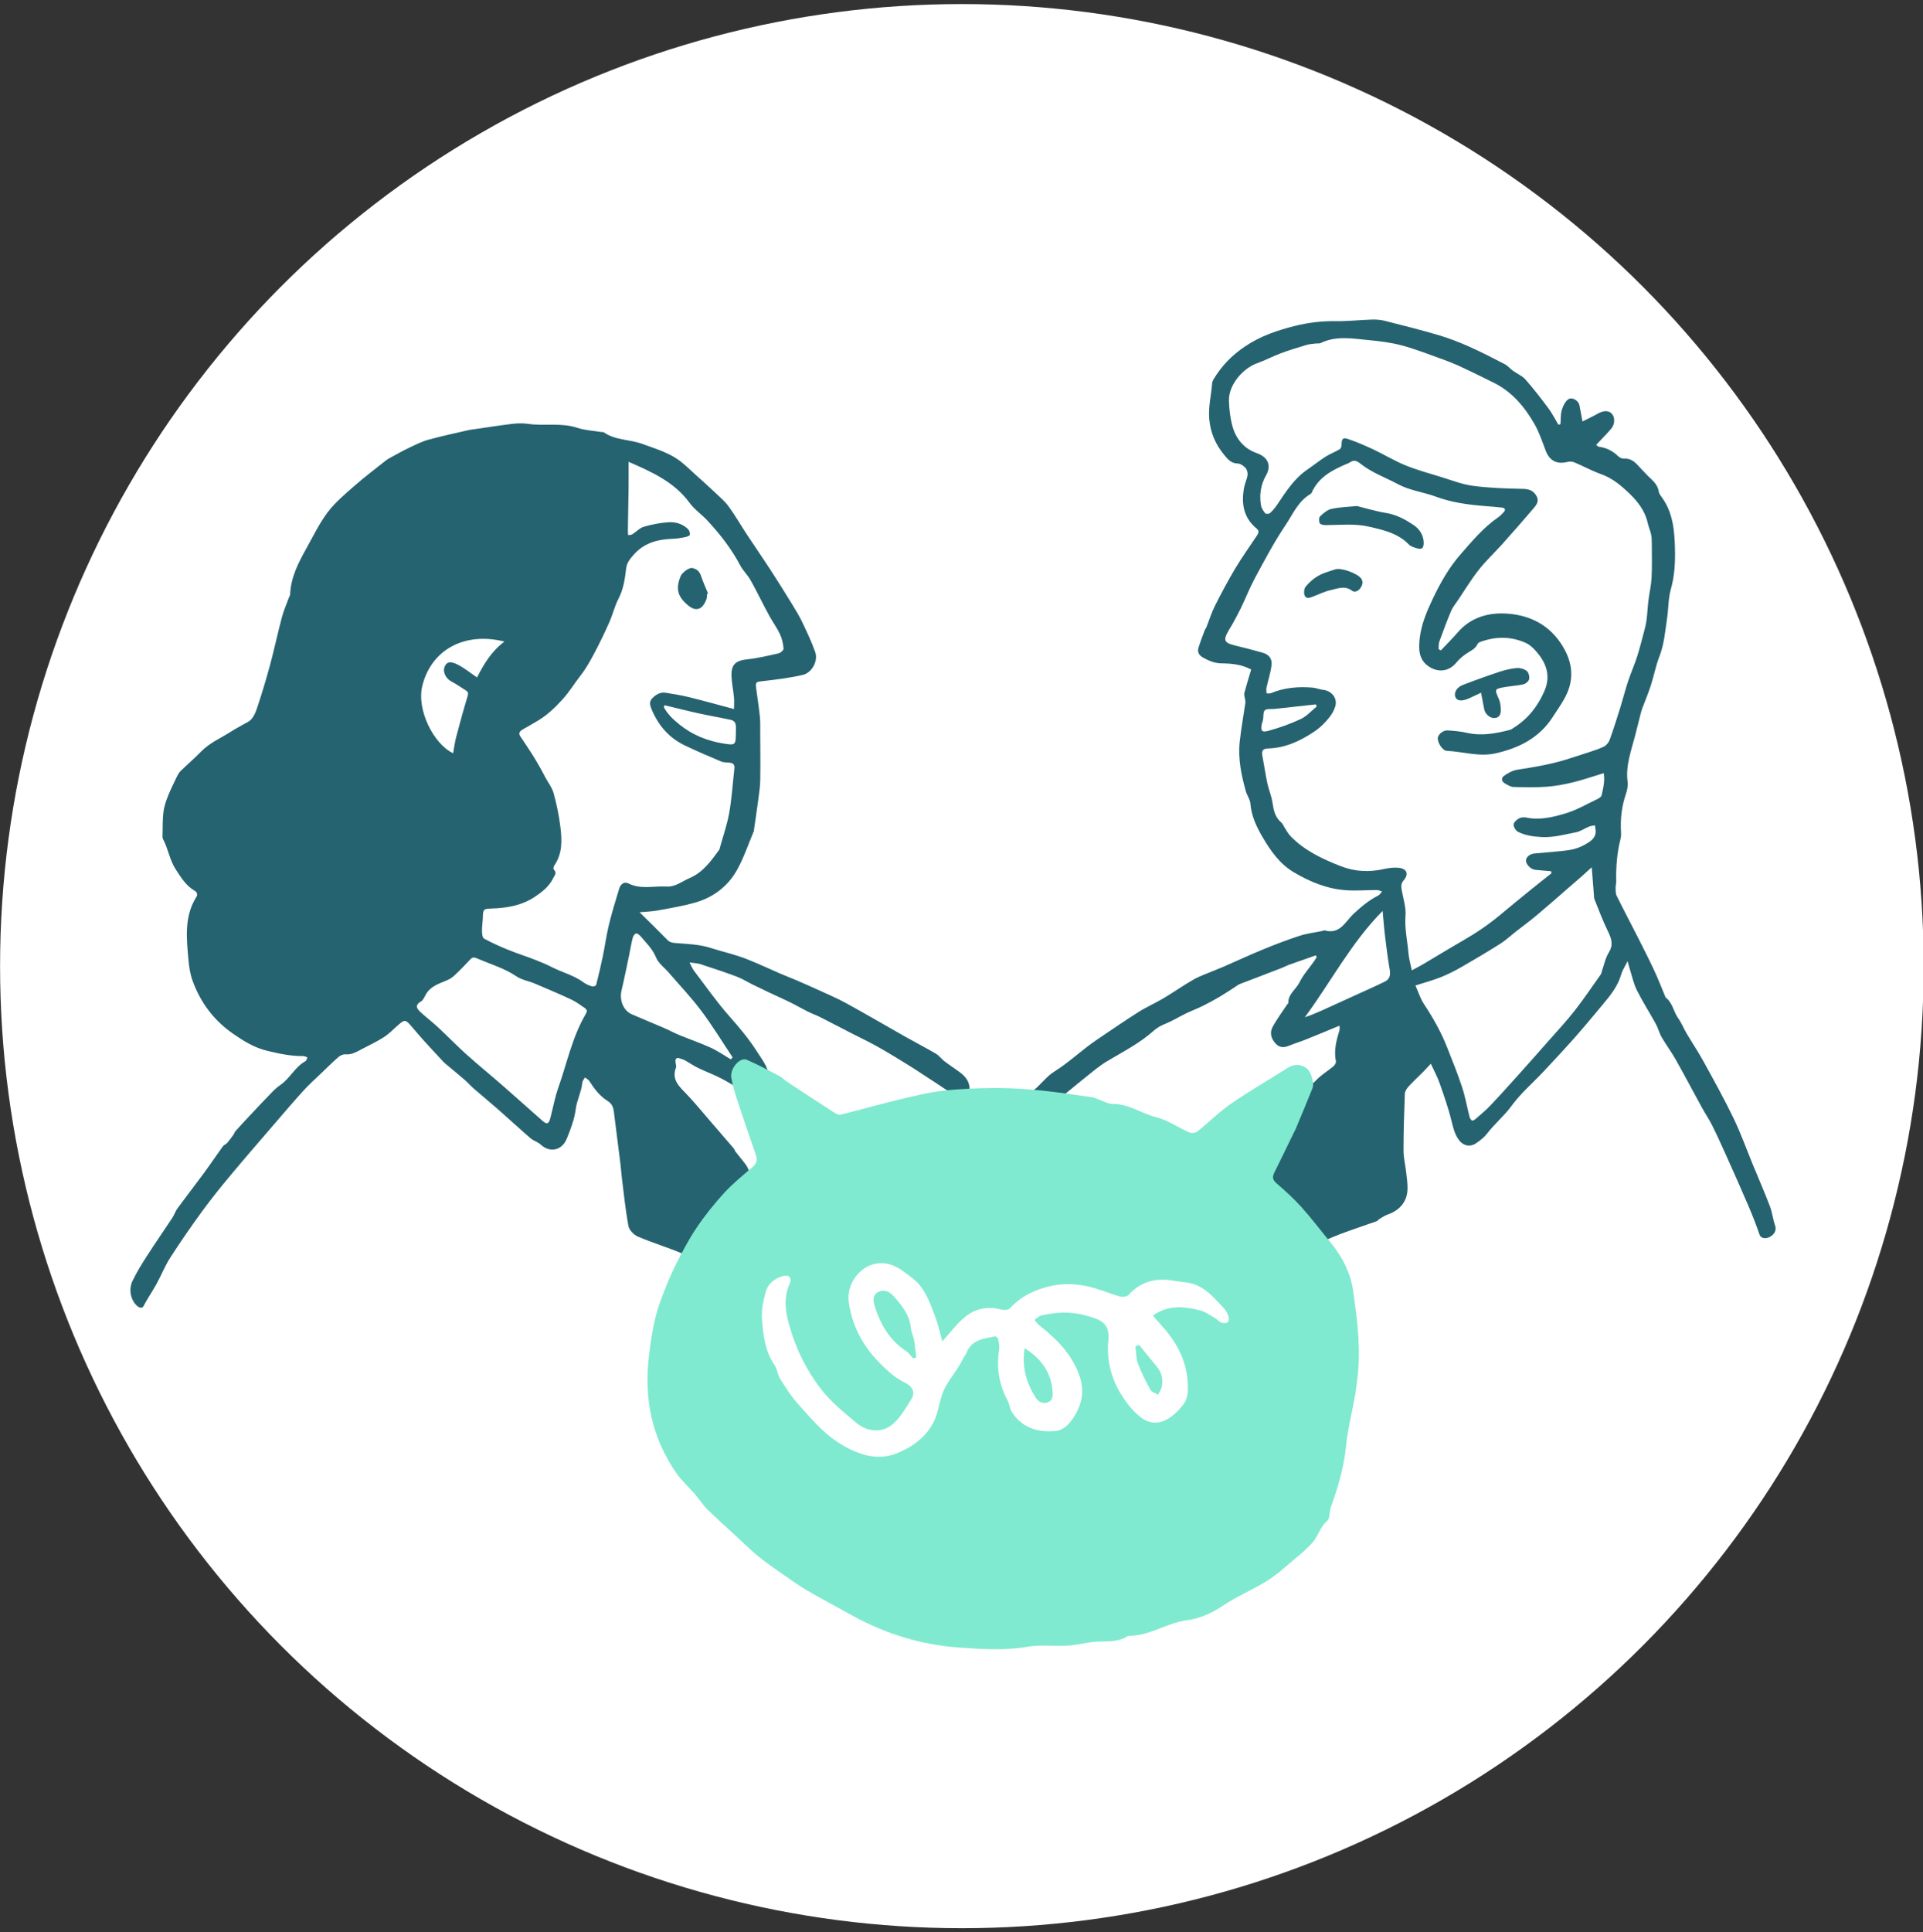
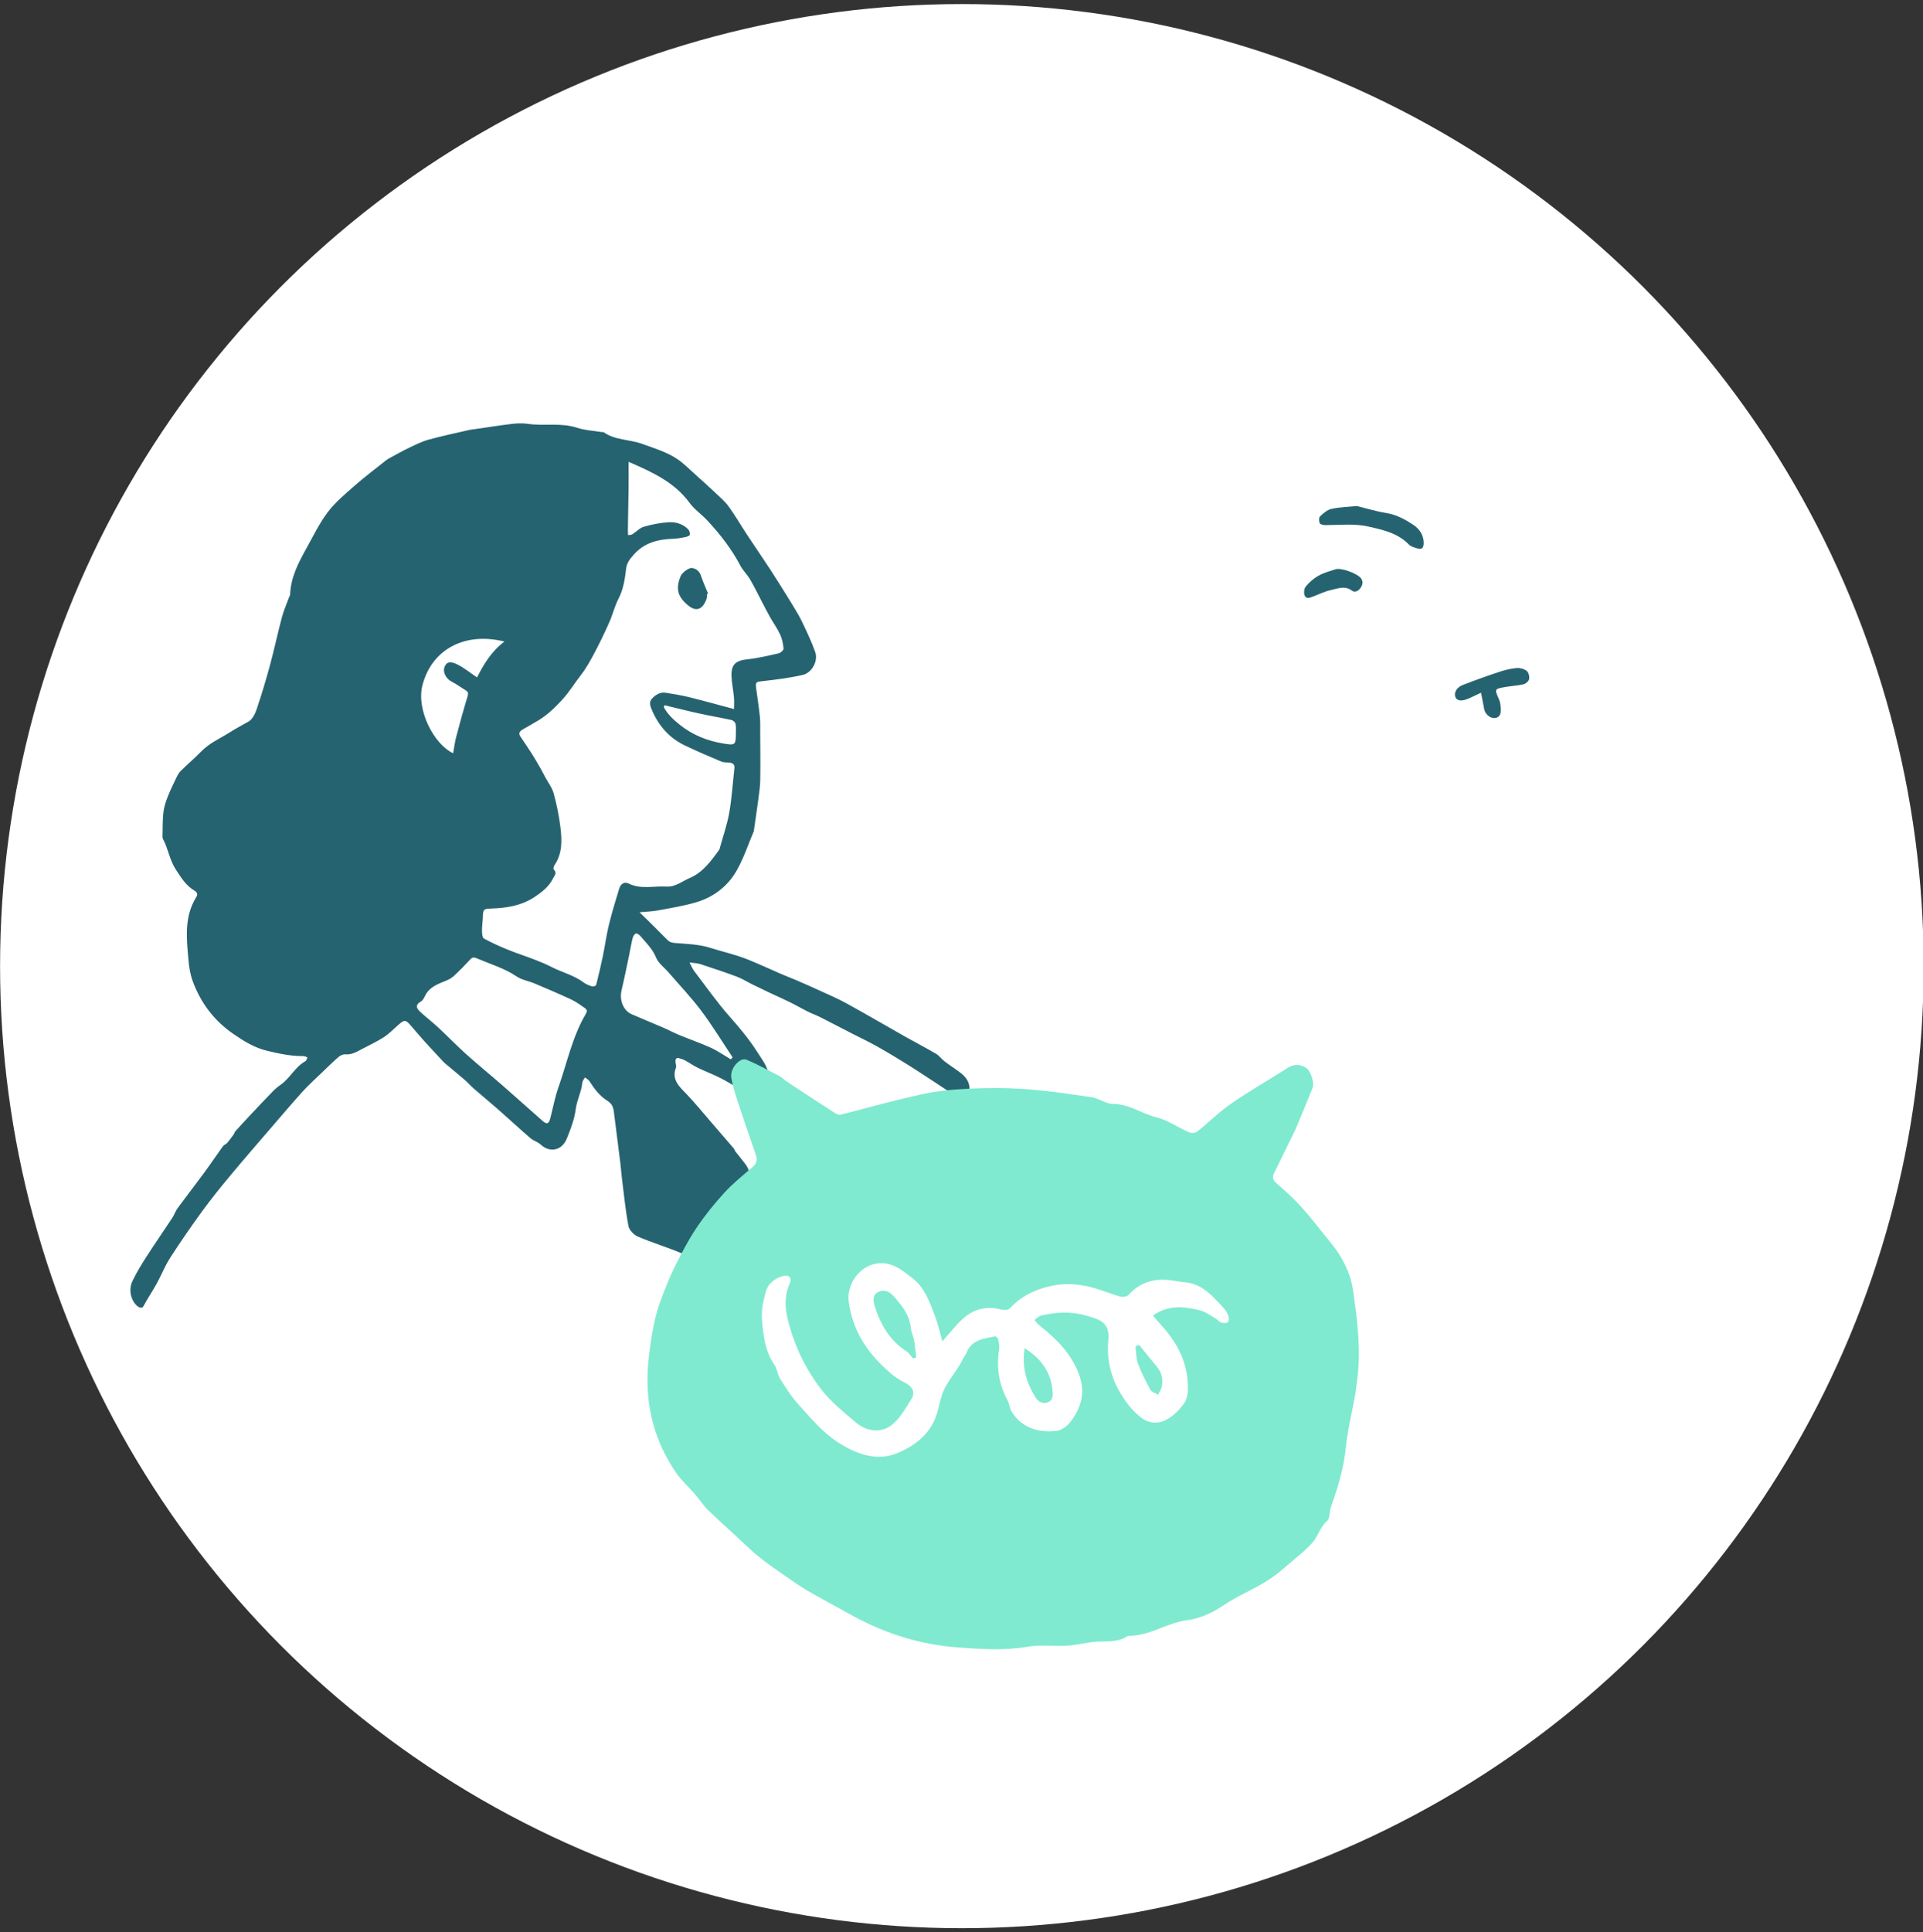
<svg xmlns="http://www.w3.org/2000/svg" version="1.1" id="Calque_1" x="0px" y="0px" width="220px" height="221px" viewBox="0 0 220 221" xml:space="preserve">
  <rect x="0" y="0" width="220" height="221" fill="#333333" stroke="none" />
  <circle fill="#FFFFFF" cx="110.043" cy="110.5" r="110.035" />
  <g>
    <g>
      <path fill="#266370" d="M73.168,104.335c1.107,1.095,2.161,2.116,3.186,3.165c0.276,0.283,0.549,0.325,0.931,0.357    c1.322,0.111,2.692,0.142,3.937,0.539c1.396,0.445,2.836,0.756,4.199,1.292c1.317,0.517,2.597,1.128,3.897,1.688    c0.6,0.259,1.213,0.488,1.814,0.747c0.836,0.359,1.669,0.724,2.495,1.104c1.07,0.493,2.161,0.95,3.191,1.516    c2.249,1.235,4.462,2.535,6.697,3.796c1.183,0.668,2.391,1.291,3.562,1.979c0.366,0.215,0.629,0.599,0.973,0.862    c0.587,0.448,1.211,0.848,1.801,1.293c0.532,0.401,0.956,0.889,1.054,1.588c0.107,0.761-0.186,1.006-0.953,0.959    c-1.168-0.072-1.996-0.803-2.906-1.381c-1.047-0.666-2.071-1.367-3.124-2.022c-1.177-0.732-2.361-1.453-3.569-2.132    c-0.969-0.545-1.979-1.016-2.969-1.525c-1.172-0.602-2.337-1.217-3.514-1.81c-0.476-0.239-0.982-0.417-1.459-0.655    c-0.683-0.341-1.344-0.728-2.029-1.067c-0.731-0.362-1.481-0.686-2.219-1.034c-0.697-0.328-1.392-0.661-2.083-1.001    c-0.605-0.298-1.181-0.668-1.809-0.902c-1.376-0.514-2.772-0.972-4.168-1.428c-0.317-0.104-0.668-0.105-1.217-0.185    c0.234,0.443,0.333,0.716,0.5,0.936c1.343,1.761,2.615,3.587,4.08,5.243c1.131,1.278,2.223,2.575,3.133,4.008    c0.545,0.858,1.207,1.668,1.372,2.747c0.206,1.346-0.8,2.28-2.126,1.952c-1.24-0.306-2.243-1.062-3.347-1.63    c-0.853-0.439-1.761-0.771-2.625-1.19c-0.525-0.254-1.008-0.592-1.52-0.875c-0.178-0.099-0.384-0.146-0.577-0.217    c-0.348-0.128-0.513,0.004-0.496,0.364c0.011,0.237,0.124,0.505,0.049,0.706c-0.502,1.344,0.341,2.103,1.153,2.943    c0.965,0.998,1.84,2.083,2.75,3.133c0.902,1.04,1.801,2.082,2.696,3.129c0.093,0.109,0.126,0.267,0.214,0.381    c0.355,0.457,0.729,0.9,1.081,1.36c0.414,0.541,0.634,1.121,0.434,1.827c-0.314,1.109-0.604,2.226-0.865,3.349    c-0.092,0.396-0.013,0.831-0.106,1.226c-0.349,1.499-0.635,3.025-1.14,4.472c-0.492,1.412-1.232,1.759-2.448,1.109    c-1.009-0.539-1.953-1.216-2.999-1.662c-1.681-0.716-3.443-1.242-5.125-1.958c-0.458-0.195-0.986-0.738-1.073-1.199    c-0.34-1.799-0.52-3.628-0.75-5.447c-0.071-0.558-0.102-1.121-0.171-1.679c-0.247-1.991-0.501-3.981-0.754-5.971    c-0.065-0.509-0.222-0.911-0.721-1.222c-0.885-0.551-1.515-1.379-2.073-2.258c-0.114-0.18-0.338-0.29-0.512-0.432    c-0.104,0.198-0.281,0.389-0.301,0.595c-0.099,1.043-0.616,2.003-0.745,2.988c-0.161,1.231-0.583,2.314-1.031,3.423    c-0.545,1.351-1.924,1.656-2.976,0.687c-0.337-0.311-0.836-0.442-1.186-0.743c-1.245-1.074-2.449-2.194-3.684-3.28    c-0.909-0.8-1.848-1.567-2.762-2.362c-0.377-0.329-0.708-0.711-1.086-1.038c-0.689-0.598-1.398-1.173-2.098-1.759    c-0.111-0.093-0.224-0.185-0.323-0.291c-0.745-0.802-1.493-1.601-2.227-2.413c-0.515-0.57-1.008-1.161-1.512-1.74    c-0.59-0.677-0.71-0.684-1.386-0.1c-0.559,0.484-1.075,1.036-1.69,1.433c-0.816,0.527-1.71,0.935-2.571,1.392    c-0.573,0.304-1.123,0.637-1.833,0.57c-0.258-0.024-0.592,0.139-0.8,0.321c-0.666,0.578-1.294,1.202-1.93,1.814    c-0.698,0.672-1.426,1.319-2.077,2.035c-1.17,1.288-2.299,2.615-3.434,3.935c-1.647,1.914-3.304,3.821-4.92,5.761    c-1.112,1.335-2.205,2.689-3.228,4.092c-1.261,1.729-2.48,3.493-3.639,5.292c-0.604,0.938-1.018,1.998-1.557,2.981    c-0.479,0.873-1.05,1.696-1.511,2.577c-0.397,0.758-2.116-1.062-1.259-2.878c0.464-0.983,1.045-1.916,1.634-2.833    c0.952-1.484,1.961-2.931,2.931-4.404c0.225-0.342,0.348-0.754,0.589-1.082c0.991-1.351,2.023-2.672,3.015-4.022    c0.744-1.013,1.444-2.058,2.181-3.076c0.115-0.159,0.35-0.228,0.482-0.379c0.261-0.301,0.495-0.627,0.729-0.95    c0.085-0.118,0.114-0.28,0.209-0.385c0.543-0.603,1.093-1.198,1.649-1.789c0.851-0.904,1.7-1.809,2.566-2.699    c0.287-0.295,0.599-0.575,0.937-0.807c1.104-0.758,1.676-2.074,2.881-2.728c0.114-0.062,0.143-0.281,0.212-0.428    c-0.156-0.052-0.312-0.149-0.467-0.147c-1.391,0.019-2.719-0.269-4.073-0.587c-1.495-0.351-2.706-1.099-3.927-1.942    c-2.235-1.54-3.777-3.597-4.685-6.125c-0.266-0.742-0.387-1.553-0.458-2.344c-0.219-2.454-0.506-4.929,0.892-7.185    c0.209-0.337,0.079-0.57-0.21-0.742c-0.976-0.582-1.525-1.487-2.134-2.422c-0.714-1.096-0.862-2.365-1.457-3.473    c-0.077-0.143-0.06-0.346-0.055-0.52c0.022-0.853,0-1.713,0.101-2.557c0.072-0.601,0.27-1.2,0.492-1.768    c0.301-0.769,0.671-1.511,1.028-2.257c0.113-0.237,0.243-0.485,0.428-0.665c0.779-0.76,1.611-1.468,2.369-2.248    c0.95-0.978,2.183-1.496,3.3-2.207c0.697-0.444,1.418-0.815,2.124-1.222c0.438-0.253,0.748-0.882,0.925-1.406    c0.56-1.663,1.068-3.347,1.527-5.042c0.49-1.812,0.876-3.652,1.358-5.467c0.211-0.792,0.549-1.549,0.832-2.322    c0.031-0.083,0.106-0.16,0.109-0.242c0.063-1.958,0.923-3.641,1.848-5.294c0.79-1.413,1.496-2.897,2.466-4.178    c0.859-1.135,1.994-2.077,3.074-3.026c1.148-1.009,2.374-1.929,3.57-2.882c0.159-0.126,0.339-0.229,0.519-0.325    c0.722-0.388,1.435-0.793,2.175-1.144c0.712-0.339,1.429-0.701,2.183-0.908c1.537-0.422,3.1-0.749,4.654-1.11    c0.2-0.046,0.408-0.06,0.612-0.089c1.426-0.205,2.848-0.435,4.278-0.605c0.6-0.071,1.226-0.093,1.821-0.006    c1.871,0.273,3.787-0.166,5.645,0.452c0.883,0.293,1.85,0.332,2.779,0.485c0.087,0.014,0.199-0.015,0.262,0.029    c1.318,0.927,2.952,0.798,4.392,1.323c1.354,0.494,2.751,0.909,3.96,1.7c0.8,0.524,1.478,1.237,2.2,1.878    c0.723,0.643,1.442,1.291,2.145,1.957c0.547,0.519,1.142,1.012,1.581,1.615c0.756,1.038,1.398,2.159,2.107,3.234    c0.893,1.355,1.818,2.687,2.702,4.047c0.847,1.304,1.669,2.624,2.483,3.949c0.412,0.671,0.822,1.35,1.16,2.06    c0.528,1.111,1.061,2.228,1.465,3.386c0.351,1.004-0.375,2.363-1.45,2.607c-1.517,0.344-3.074,0.537-4.623,0.712    c-0.669,0.075-0.782,0.087-0.693,0.775c0.142,1.09,0.316,2.177,0.429,3.27c0.063,0.612,0.037,1.233,0.04,1.85    c0.008,1.799,0.032,3.599,0.004,5.397c-0.011,0.737-0.123,1.473-0.219,2.206c-0.152,1.162-0.329,2.321-0.496,3.481    c-0.008,0.059,0,0.124-0.022,0.176c-0.633,1.493-1.145,3.054-1.936,4.459c-1.012,1.797-2.611,3.053-4.596,3.651    c-1.441,0.434-2.943,0.673-4.427,0.951C74.591,104.254,73.883,104.268,73.168,104.335z M71.916,52.821    c0,1.07,0.008,2.041-0.002,3.012c-0.013,1.23-0.042,2.459-0.064,3.689c-0.007,0.394-0.015,0.787-0.016,1.181    c0,0.168,0.018,0.336,0.027,0.504c0.163-0.031,0.353-0.018,0.483-0.1c0.448-0.28,0.838-0.724,1.32-0.864    c0.929-0.268,1.901-0.462,2.864-0.513c0.795-0.042,1.601,0.197,2.2,0.801c0.142,0.143,0.223,0.424,0.197,0.624    c-0.015,0.11-0.303,0.227-0.483,0.263c-0.463,0.092-0.933,0.183-1.403,0.2c-1.738,0.063-3.312,0.427-4.543,1.829    c-0.432,0.491-0.787,0.919-0.864,1.58c-0.138,1.182-0.302,2.347-0.869,3.442c-0.444,0.857-0.666,1.825-1.059,2.712    c-0.52,1.174-1.079,2.334-1.681,3.469c-0.466,0.879-0.95,1.766-1.558,2.547c-0.716,0.918-1.311,1.915-2.111,2.795    c-0.831,0.913-1.68,1.731-2.715,2.371c-0.603,0.373-1.228,0.71-1.84,1.069c-0.311,0.182-0.526,0.407-0.272,0.788    c0.458,0.69,0.927,1.374,1.372,2.073c0.329,0.518,0.632,1.053,0.937,1.586c0.19,0.333,0.363,0.676,0.544,1.014    c0.329,0.615,0.782,1.197,0.962,1.853c0.344,1.255,0.609,2.542,0.768,3.833c0.185,1.506,0.249,3.033-0.686,4.387    c-0.086,0.125-0.142,0.414-0.073,0.481c0.413,0.395,0.082,0.685-0.081,1.017c-0.464,0.944-1.264,1.562-2.103,2.12    c-1.511,1.003-3.233,1.28-5.003,1.329c-0.812,0.022-0.906,0.107-0.921,0.909c-0.01,0.555-0.108,1.109-0.102,1.663    c0.003,0.297,0.049,0.761,0.233,0.862c0.885,0.483,1.812,0.899,2.748,1.28c0.991,0.404,2.015,0.728,3.014,1.115    c0.659,0.255,1.316,0.524,1.943,0.846c1.224,0.629,2.592,0.953,3.717,1.795c0.276,0.206,0.623,0.336,0.956,0.437    c0.128,0.038,0.426-0.075,0.45-0.169c0.277-1.086,0.535-2.179,0.762-3.277c0.25-1.207,0.412-2.435,0.703-3.631    c0.335-1.377,0.761-2.731,1.165-4.09c0.169-0.571,0.603-0.848,1.067-0.613c1.415,0.716,2.909,0.267,4.364,0.356    c1.005,0.061,1.772-0.605,2.634-0.971c1.526-0.647,2.44-1.947,3.375-3.219c0.034-0.046,0.045-0.11,0.06-0.167    c0.374-1.354,0.849-2.69,1.093-4.068c0.298-1.682,0.402-3.399,0.593-5.101c0.041-0.36-0.113-0.576-0.465-0.631    c-0.348-0.055-0.732-0.011-1.045-0.142c-1.383-0.577-2.758-1.176-4.113-1.816c-1.791-0.846-3.026-2.234-3.803-4.047    c-0.194-0.453-0.38-0.934-0.004-1.333c0.41-0.435,0.928-0.773,1.579-0.667c0.876,0.142,1.756,0.278,2.616,0.49    c1.713,0.424,3.413,0.898,5.191,1.371c0-0.532,0.032-0.944-0.007-1.349c-0.078-0.823-0.259-1.641-0.281-2.465    c-0.036-1.31,0.505-1.736,1.822-1.875c1.202-0.127,2.39-0.414,3.571-0.683c0.228-0.052,0.579-0.368,0.564-0.535    c-0.05-0.551-0.166-1.124-0.396-1.624c-0.316-0.687-0.77-1.31-1.145-1.972c-0.307-0.541-0.587-1.097-0.876-1.648    c-0.469-0.893-0.906-1.804-1.413-2.674c-0.325-0.557-0.821-1.019-1.12-1.587c-1.006-1.911-2.318-3.591-3.779-5.162    c-0.641-0.69-1.459-1.237-2.007-1.987C77.123,55.092,74.51,53.955,71.916,52.821z M67.156,115.632    c-0.058-0.089-0.106-0.241-0.209-0.311c-0.514-0.347-1.016-0.732-1.573-0.993c-1.387-0.648-2.797-1.247-4.208-1.842    c-0.678-0.286-1.458-0.4-2.051-0.8c-1.397-0.942-2.988-1.406-4.506-2.054c-0.294-0.126-0.519-0.212-0.788,0.08    c-0.601,0.651-1.222,1.284-1.869,1.889c-0.252,0.236-0.577,0.419-0.899,0.553c-0.926,0.386-1.891,0.693-2.393,1.686    c-0.132,0.261-0.281,0.577-0.513,0.711c-0.75,0.434-0.434,0.847-0.014,1.232c0.649,0.595,1.353,1.129,1.998,1.729    c1.08,1.004,2.103,2.07,3.199,3.054c1.355,1.217,2.77,2.367,4.143,3.565c1.534,1.339,3.045,2.705,4.575,4.049    c0.514,0.452,0.732,0.38,0.906-0.279c0.308-1.171,0.52-2.376,0.923-3.514c0.993-2.806,1.586-5.763,3.11-8.372    C67.047,115.914,67.084,115.799,67.156,115.632z M83.602,121.158c0.071-0.074,0.142-0.148,0.214-0.223    c-1.19-1.782-2.307-3.619-3.59-5.33c-1.146-1.529-2.474-2.921-3.724-4.371c-0.494-0.574-1.183-1.065-1.451-1.728    c-0.398-0.986-1.122-1.657-1.761-2.421c-0.133-0.159-0.402-0.361-0.538-0.319c-0.167,0.052-0.324,0.324-0.375,0.529    c-0.159,0.633-0.26,1.28-0.395,1.919c-0.285,1.353-0.553,2.711-0.874,4.056c-0.265,1.109,0.201,2.313,1.156,2.73    c1.179,0.516,2.374,0.996,3.555,1.507c0.641,0.277,1.259,0.61,1.904,0.876c1.198,0.495,2.429,0.915,3.607,1.454    C82.123,120.2,82.848,120.712,83.602,121.158z M57.709,73.377c-4.579-1.146-8.349,0.939-9.384,5.017    c-0.709,2.794,1.311,6.734,3.517,7.755c0.114-0.625,0.189-1.259,0.35-1.87c0.408-1.554,0.835-3.104,1.302-4.641    c0.099-0.324,0.071-0.501-0.189-0.665c-0.548-0.346-1.08-0.725-1.653-1.024c-0.644-0.336-1.027-1.08-0.788-1.684    c0.212-0.534,0.602-0.69,1.431-0.284c0.796,0.39,1.497,0.973,2.28,1.498C55.326,76.018,56.183,74.528,57.709,73.377z     M76.023,80.659c-0.027,0.075-0.053,0.15-0.08,0.225c0.442,0.813,1.097,1.427,1.818,2.003c1.471,1.176,3.155,1.851,4.988,2.149    c1.417,0.231,1.429,0.187,1.439-1.328c0.002-0.318,0.031-0.65-0.05-0.949c-0.046-0.168-0.272-0.369-0.449-0.408    c-1.234-0.27-2.48-0.481-3.714-0.752C78.652,81.309,77.34,80.974,76.023,80.659z" />
-       <path fill="#266370" d="M153.25,117.307c-1.37,0.565-2.621,1.09-3.881,1.595c-0.626,0.251-1.277,0.441-1.898,0.7    c-0.582,0.243-1.086,0.239-1.54-0.251c-0.516-0.558-0.69-1.238-0.349-1.877c0.488-0.915,1.123-1.752,1.696-2.622    c0.032-0.049,0.115-0.09,0.113-0.132c-0.04-1.036,0.883-1.561,1.279-2.37c0.421-0.858,1.09-1.594,1.648-2.385    c0.114-0.161,0.213-0.332,0.319-0.498c-0.034-0.068-0.068-0.135-0.102-0.202c-1.041,0.366-2.084,0.727-3.123,1.101    c-0.251,0.09-0.483,0.231-0.732,0.327c-1.608,0.618-3.221,1.225-4.827,1.85c-0.215,0.084-0.401,0.244-0.6,0.37    c-0.573,0.364-1.136,0.747-1.722,1.09c-0.631,0.37-1.273,0.725-1.93,1.049c-0.632,0.312-1.297,0.557-1.932,0.864    c-0.767,0.372-1.496,0.831-2.283,1.15c-0.513,0.208-0.961,0.431-1.383,0.809c-1.596,1.43-3.5,2.4-5.328,3.488    c-0.935,0.556-1.771,1.286-2.628,1.966c-1.162,0.922-2.283,1.897-3.462,2.796c-0.338,0.258-0.81,0.348-1.23,0.485    c-0.528,0.172-1.039,0.128-1.283-0.441c-0.223-0.521-0.354-1.037,0.235-1.515c0.796-0.648,1.422-1.538,2.278-2.074    c1.755-1.099,3.234-2.544,4.942-3.692c1.569-1.055,3.125-2.131,4.723-3.141c0.918-0.58,1.926-1.017,2.861-1.573    c1.165-0.692,2.274-1.479,3.45-2.148c0.712-0.405,1.505-0.666,2.263-0.988c0.377-0.16,0.761-0.302,1.136-0.465    c1.525-0.667,3.036-1.368,4.576-2c1.367-0.561,2.751-1.091,4.156-1.547c0.838-0.271,1.731-0.372,2.599-0.551    c0.087-0.018,0.183-0.083,0.258-0.062c1.764,0.494,2.352-1.01,3.319-1.909c0.853-0.793,1.746-1.552,2.809-2.077    c0.178-0.088,0.291-0.309,0.434-0.469c-0.198-0.056-0.395-0.161-0.593-0.161c-1.146,0.001-2.297,0.098-3.438,0.027    c-2.189-0.135-4.156-0.932-6.044-2.047c-1.641-0.969-2.667-2.458-3.574-3.995c-0.689-1.166-1.302-2.444-1.414-3.88    c-0.037-0.478-0.388-0.923-0.522-1.404c-0.518-1.856-0.911-3.741-0.698-5.68c0.163-1.489,0.436-2.965,0.648-4.449    c0.023-0.161-0.04-0.335-0.061-0.503c-0.025-0.203-0.111-0.423-0.062-0.606c0.24-0.894,0.517-1.779,0.786-2.684    c-1.078-0.588-2.235-0.689-3.387-0.705c-0.818-0.011-1.501-0.304-2.176-0.698c-0.413-0.241-0.605-0.61-0.475-1.053    c0.207-0.701,0.481-1.381,0.735-2.068c0.04-0.107,0.134-0.193,0.176-0.3c0.323-0.815,0.578-1.664,0.97-2.443    c0.731-1.452,1.497-2.89,2.329-4.285c0.754-1.264,1.619-2.462,2.431-3.692c0.183-0.277,0.389-0.579,0.038-0.865    c-1.548-1.259-1.791-2.916-1.444-4.743c0.09-0.472,0.323-0.919,0.384-1.392c0.035-0.272-0.064-0.646-0.247-0.838    c-0.231-0.244-0.608-0.489-0.922-0.49c-0.738-0.001-1.174-0.585-1.49-0.966c-0.977-1.179-1.593-2.522-1.722-4.167    c-0.109-1.394,0.234-2.678,0.329-4.014c0.012-0.168,0.088-0.344,0.176-0.492c0.913-1.527,2.092-2.735,3.605-3.753    c1.773-1.193,3.708-1.839,5.705-2.338c1.49-0.373,3.031-0.569,4.597-0.542c1.405,0.023,2.812-0.141,4.219-0.183    c0.493-0.015,1.005,0.03,1.483,0.151c2.068,0.523,4.138,1.043,6.183,1.647c1.177,0.348,2.33,0.803,3.453,1.302    c1.372,0.61,2.711,1.299,4.045,1.992c0.354,0.184,0.624,0.522,0.953,0.76c0.474,0.343,1.058,0.579,1.433,1.004    c0.933,1.06,1.799,2.182,2.643,3.317c0.428,0.576,0.75,1.23,1.12,1.849c0.08-0.019,0.16-0.038,0.241-0.057    c0.04-0.533,0.002-1.088,0.144-1.593c0.126-0.449,0.363-0.954,0.713-1.23c0.429-0.338,1.181,0.083,1.306,0.642    c0.129,0.578,0.221,1.165,0.352,1.871c0.616-0.312,1.194-0.578,1.745-0.892c0.666-0.379,1.262-0.392,1.622,0.015    c0.37,0.419,0.357,1.202-0.09,1.718c-0.539,0.624-1.123,1.209-1.712,1.835c0.102,0.069,0.214,0.205,0.34,0.221    c0.86,0.106,1.567,0.488,2.188,1.083c0.16,0.153,0.436,0.283,0.647,0.267c0.779-0.057,1.263,0.379,1.724,0.902    c0.275,0.312,0.578,0.597,0.859,0.904c0.545,0.593,1.277,1.044,1.402,1.957c0.033,0.245,0.224,0.48,0.378,0.694    c1.241,1.726,1.424,3.735,1.478,5.752c0.043,1.592-0.029,3.175-0.473,4.746c-0.302,1.069-0.265,2.23-0.431,3.341    c-0.218,1.457-0.325,2.929-0.874,4.334c-0.419,1.071-0.628,2.223-0.983,3.321c-0.29,0.895-0.662,1.763-0.99,2.646    c-0.082,0.221-0.139,0.452-0.197,0.681c-0.211,0.827-0.412,1.657-0.628,2.483c-0.446,1.704-1.078,3.37-0.843,5.194    c0.058,0.452-0.038,0.958-0.189,1.396c-0.495,1.44-0.655,2.909-0.559,4.419c0.017,0.263-0.009,0.539-0.074,0.795    c-0.4,1.576-0.511,3.179-0.478,4.797c0.005,0.231-0.077,0.465-0.07,0.695c0.01,0.316-0.014,0.671,0.119,0.939    c0.769,1.562,1.588,3.1,2.375,4.654c0.655,1.292,1.312,2.583,1.925,3.894c0.449,0.96,0.829,1.953,1.24,2.931    c0.023,0.055,0.03,0.131,0.071,0.161c0.802,0.599,0.893,1.627,1.439,2.386c0.387,0.538,0.632,1.176,0.972,1.751    c0.63,1.065,1.325,2.094,1.92,3.179c1.179,2.148,2.373,4.293,3.437,6.498c0.837,1.737,1.488,3.563,2.223,5.349    c0.649,1.574,1.33,3.136,1.937,4.727c0.271,0.712,0.34,1.5,0.596,2.22c0.396,1.111-1.458,1.964-1.794,0.992    c-0.367-1.06-0.768-2.111-1.209-3.142c-0.819-1.918-1.671-3.823-2.524-5.727c-0.54-1.205-1.084-2.411-1.671-3.593    c-0.353-0.711-0.807-1.371-1.19-2.068c-0.997-1.815-1.959-3.649-2.975-5.453c-0.498-0.883-1.111-1.7-1.62-2.577    c-0.278-0.479-0.406-1.044-0.674-1.532c-0.708-1.29-1.508-2.531-2.165-3.845c-0.377-0.753-0.548-1.609-0.807-2.421    c-0.08-0.25-0.143-0.506-0.255-0.903c-0.289,0.589-0.587,1.032-0.729,1.519c-0.381,1.314-1.193,2.347-2.046,3.363    c-1.054,1.257-2.092,2.527-3.178,3.756c-1.187,1.343-2.411,2.653-3.636,3.961c-1.231,1.315-2.629,2.504-3.681,3.947    c-0.853,1.17-1.964,2.069-2.83,3.205c-0.332,0.435-0.804,0.785-1.265,1.094c-0.68,0.456-1.456,0.257-1.926-0.383    c-0.487-0.664-0.668-1.412-0.858-2.204c-0.352-1.461-0.86-2.887-1.358-4.309c-0.25-0.715-0.621-1.387-1.003-2.219    c-0.367,0.391-0.635,0.69-0.918,0.974c-0.538,0.542-1.104,1.058-1.618,1.622c-0.206,0.226-0.423,0.544-0.434,0.828    c-0.085,2.163-0.154,4.328-0.154,6.493c0,0.814,0.206,1.627,0.299,2.443c0.072,0.637,0.168,1.278,0.16,1.915    c-0.019,1.453-0.829,2.462-2.264,2.972c-0.324,0.115-0.62,0.316-0.92,0.492c-0.126,0.074-0.215,0.226-0.346,0.273    c-1.415,0.506-2.845,0.971-4.249,1.504c-1.028,0.39-2.022,0.87-3.035,1.302c-1.142,0.487-2.286,0.967-3.431,1.446    c-1.142,0.478-2.506-0.004-2.557-1.688c-0.045-1.449-0.26-2.891-0.333-4.34c-0.045-0.882,0.007-1.772,0.069-2.655    c0.074-1.049,0.124-2.098,0.159-3.146c0.041-1.214,0.385-2.501,1.356-3.46c1.765-1.741,3.49-3.522,5.266-5.251    c0.546-0.531,1.217-0.932,1.803-1.425c0.155-0.13,0.326-0.405,0.291-0.572c-0.26-1.245,0.056-2.41,0.411-3.577    C153.278,117.707,153.25,117.585,153.25,117.307z M164.584,74.246c0.083,0.048,0.167,0.096,0.25,0.145    c0.661-0.699,1.348-1.374,1.976-2.1c1.444-1.67,3.442-2.226,5.437-2.121c2.465,0.129,4.706,1.084,6.228,3.275    c1.192,1.717,1.669,3.556,0.937,5.517c-0.405,1.085-1.137,2.057-1.772,3.046c-1.539,2.397-3.886,3.563-6.565,4.16    c-1.864,0.415-3.696-0.204-5.546-0.29c-0.53-0.024-1.119-1.019-1.033-1.513c0.073-0.42,0.634-0.863,1.143-0.826    c0.708,0.052,1.425,0.103,2.114,0.263c1.711,0.398,3.361,0.102,5.007-0.331c0.165-0.043,0.31-0.17,0.46-0.265    c1.604-1.009,2.706-2.428,3.462-4.153c0.657-1.498,0.365-2.864-0.57-4.101c-0.42-0.556-0.947-1.145-1.559-1.421    c-1.573-0.709-3.242-0.76-4.9-0.216c-0.218,0.072-0.528,0.157-0.603,0.323c-0.283,0.629-0.884,0.83-1.381,1.183    c-0.383,0.272-0.751,0.591-1.048,0.953c-0.877,1.069-2.108,1.154-3.147,0.465c-1.195-0.793-1.185-2.005-1.057-3.196    c0.174-1.619,0.818-3.133,1.504-4.572c0.854-1.788,1.839-3.551,3.156-5.051c1.323-1.507,2.61-3.07,4.288-4.227    c0.242-0.167,0.455-0.383,0.657-0.6c0.269-0.289,0.172-0.497-0.199-0.54c-0.694-0.079-1.391-0.13-2.087-0.186    c-1.859-0.151-3.696-0.409-5.46-1.061c-1.427-0.527-2.955-0.688-4.339-1.429c-1.445-0.773-3.016-1.318-4.311-2.359    c-0.403-0.324-0.746-0.45-1.19-0.135c-0.119,0.085-0.266,0.131-0.403,0.19c-1.64,0.705-3.196,1.511-3.967,3.272    c-0.033,0.076-0.114,0.142-0.188,0.187c-1.395,0.836-1.997,2.332-2.843,3.585c-1.269,1.879-2.33,3.904-3.414,5.902    c-0.618,1.14-1.095,2.355-1.656,3.527c-0.292,0.609-0.623,1.2-0.946,1.794c-0.156,0.286-0.338,0.558-0.5,0.841    c-0.595,1.04-0.444,1.353,0.727,1.634c1.065,0.256,2.127,0.532,3.181,0.83c0.731,0.206,1.127,0.663,1.041,1.435    c-0.096,0.863-0.389,1.703-0.573,2.558c-0.046,0.212,0.001,0.445,0.005,0.668c0.169-0.007,0.357,0.031,0.503-0.029    c1.538-0.637,3.142-0.771,4.778-0.631c0.405,0.035,0.797,0.213,1.202,0.257c0.979,0.106,1.658,0.971,1.378,1.89    c-0.133,0.436-0.37,0.866-0.653,1.225c-0.528,0.67-1.12,1.248-1.866,1.737c-1.597,1.047-3.253,1.795-5.178,1.851    c-0.539,0.016-0.758,0.228-0.653,0.778c0.203,1.069,0.356,2.148,0.581,3.213c0.15,0.713,0.457,1.396,0.569,2.113    c0.139,0.885,0.268,1.729,1.014,2.348c0.193,0.16,0.281,0.444,0.428,0.664c0.209,0.313,0.391,0.655,0.649,0.922    c1.602,1.653,3.629,2.594,5.733,3.421c1.633,0.641,3.272,0.706,4.966,0.323c0.543-0.123,1.126-0.193,1.675-0.135    c0.948,0.101,1.171,0.733,0.547,1.45c-0.347,0.399-0.263,0.8-0.18,1.248c0.171,0.929,0.479,1.881,0.405,2.796    c-0.117,1.44,0.211,2.813,0.328,4.214c0.056,0.67,0.253,1.328,0.392,2.022c0.478-0.26,0.898-0.472,1.301-0.71    c1.495-0.883,2.973-1.794,4.479-2.657c1.52-0.872,2.967-1.84,4.312-2.964c1.199-1.003,2.412-1.989,3.626-2.975    c0.75-0.609,1.511-1.205,2.267-1.806c-0.019-0.076-0.038-0.153-0.057-0.229c-0.604-0.051-1.209-0.095-1.812-0.156    c-0.493-0.05-1.047-0.609-1.053-1.043c-0.006-0.415,0.423-0.778,1.002-0.833c1.32-0.126,2.647-0.198,3.957-0.39    c0.629-0.092,1.276-0.319,1.823-0.642c0.534-0.315,1.161-0.666,1.187-1.437c0.008-0.248-0.052-0.498-0.081-0.747    c-0.225,0.046-0.464,0.059-0.673,0.145c-0.517,0.211-1,0.563-1.534,0.663c-1.297,0.243-2.559,0.613-3.936,0.532    c-0.946-0.055-1.819-0.184-2.639-0.586c-0.261-0.128-0.516-0.539-0.524-0.828c-0.007-0.233,0.32-0.548,0.574-0.696    c0.233-0.136,0.584-0.179,0.853-0.122c1.583,0.333,3.109-0.045,4.576-0.492c1.263-0.385,2.435-1.075,3.639-1.648    c0.171-0.082,0.388-0.241,0.426-0.401c0.198-0.853,0.396-1.715,0.238-2.534c-1.18,0.358-2.314,0.755-3.475,1.039    c-1,0.245-2.025,0.441-3.049,0.516c-1.262,0.092-2.536,0.065-3.803,0.025c-0.33-0.01-0.666-0.234-0.974-0.406    c-0.412-0.231-0.439-0.634-0.095-0.872c0.448-0.311,0.972-0.609,1.499-0.691c2.08-0.327,4.154-0.663,6.155-1.343    c0.56-0.19,1.129-0.352,1.689-0.542c0.689-0.234,1.394-0.436,2.047-0.746c0.29-0.138,0.572-0.469,0.684-0.776    c0.438-1.197,0.819-2.415,1.199-3.633c0.315-1.01,0.571-2.038,0.902-3.042c0.312-0.944,0.717-1.858,1.026-2.803    c0.293-0.897,0.521-1.815,0.764-2.727c0.128-0.482,0.261-0.968,0.327-1.46c0.102-0.762,0.131-1.534,0.224-2.298    c0.105-0.859,0.313-1.71,0.358-2.57c0.066-1.251,0.032-2.507,0.028-3.761c-0.001-0.401-0.002-0.81-0.079-1.201    c-0.09-0.457-0.297-0.89-0.397-1.346c-0.295-1.348-1.127-2.42-2.051-3.312c-0.935-0.903-1.96-1.782-3.262-2.243    c-1.058-0.374-2.051-0.925-3.089-1.361c-0.228-0.096-0.535-0.099-0.78-0.039c-1.216,0.3-2.04-0.139-2.481-1.295    c-0.399-1.045-0.753-2.126-1.308-3.087c-1.148-1.989-2.608-3.712-4.745-4.734c-0.572-0.274-1.136-0.565-1.707-0.841    c-0.766-0.37-1.53-0.746-2.307-1.094c-0.566-0.253-1.145-0.483-1.73-0.691c-1.54-0.545-3.063-1.156-4.636-1.58    c-1.24-0.334-2.538-0.494-3.822-0.614c-1.833-0.171-3.693-0.535-5.474,0.331c-0.173,0.084-0.409,0.034-0.614,0.061    c-0.351,0.047-0.713,0.065-1.049,0.166c-0.987,0.298-1.975,0.598-2.939,0.959c-0.909,0.34-1.773,0.804-2.686,1.129    c-1.624,0.579-3.262,2.466-3.22,4.262c0.023,1.002,0.144,2.03,0.416,2.992c0.406,1.435,1.342,2.532,2.778,3.03    c1.231,0.428,1.703,1.389,1.056,2.525c-0.615,1.079-0.791,2.231-0.586,3.434c0.056,0.327,0.267,0.651,0.482,0.915    c0.074,0.092,0.449,0.078,0.558-0.024c0.319-0.298,0.603-0.645,0.847-1.01c0.982-1.469,1.936-2.957,3.439-3.979    c0.702-0.477,1.365-1.014,2.08-1.469c0.511-0.325,1.096-0.534,1.614-0.85c0.136-0.083,0.203-0.372,0.203-0.567    c0-0.599,0.155-0.797,0.724-0.6c0.974,0.337,1.93,0.737,2.863,1.176c1.248,0.587,2.435,1.314,3.708,1.835    c1.305,0.534,2.677,0.909,4.03,1.322c1.237,0.378,2.466,0.866,3.735,1.033c1.889,0.248,3.808,0.301,5.716,0.344    c0.716,0.016,1.201,0.231,1.532,0.831c0.327,0.596-0.044,1.042-0.387,1.443c-1.166,1.364-2.349,2.714-3.546,4.051    c-0.879,0.982-1.857,1.884-2.67,2.916c-0.881,1.12-1.624,2.349-2.423,3.533c-0.262,0.388-0.574,0.758-0.752,1.183    c-0.485,1.156-0.924,2.331-1.349,3.51C164.568,73.648,164.606,73.958,164.584,74.246z M161.932,112.713    c0.338,0.753,0.561,1.5,0.973,2.121c1.041,1.57,1.96,3.198,2.65,4.949c0.595,1.51,1.207,3.017,1.714,4.557    c0.366,1.114,0.567,2.282,0.858,3.421c0.039,0.153,0.153,0.319,0.282,0.402c0.063,0.041,0.263-0.066,0.361-0.151    c0.574-0.501,1.171-0.981,1.695-1.532c1.099-1.154,2.164-2.34,3.229-3.525c1.175-1.307,2.34-2.624,3.501-3.944    c0.992-1.127,2.023-2.225,2.946-3.406c1.054-1.348,2.01-2.773,3.002-4.17c0.065-0.092,0.071-0.224,0.11-0.336    c0.258-0.726,0.406-1.52,0.802-2.161c0.568-0.92,0.282-1.645-0.13-2.487c-0.569-1.161-1.018-2.382-1.505-3.582    c-0.065-0.16-0.058-0.351-0.072-0.528c-0.084-1.053-0.165-2.107-0.246-3.148c-0.379,0.344-0.763,0.701-1.157,1.047    c-0.574,0.505-1.155,1.002-1.733,1.503c-1.13,0.979-2.247,1.972-3.393,2.93c-0.791,0.661-1.624,1.271-2.436,1.906    c-0.58,0.454-1.122,0.967-1.741,1.358c-1.448,0.914-2.921,1.79-4.406,2.642c-0.769,0.441-1.564,0.854-2.388,1.179    C163.894,112.137,162.896,112.404,161.932,112.713z M158.179,104.186c-3.625,3.661-5.93,8.144-8.896,12.159    c0.676-0.221,1.301-0.482,1.918-0.76c1.426-0.644,2.848-1.294,4.27-1.945c0.993-0.454,1.994-0.892,2.971-1.377    c0.552-0.274,0.655-0.752,0.548-1.361c-0.218-1.249-0.377-2.509-0.529-3.769C158.344,106.166,158.273,105.193,158.179,104.186z     M150.647,80.799c-0.04-0.078-0.079-0.157-0.119-0.235c-1.574,0.173-3.148,0.346-4.722,0.518    c-0.378,0.041-0.877-0.053-1.101,0.153c-0.215,0.198-0.14,0.706-0.205,1.075c-0.025,0.145-0.092,0.282-0.125,0.426    c-0.189,0.825-0.052,1.066,0.732,0.851c1.268-0.348,2.524-0.794,3.712-1.352C149.504,81.914,150.043,81.288,150.647,80.799z" />
      <path fill="#266370" d="M80.895,67.934c-0.025,0.206-0.01,0.428-0.081,0.617c-0.452,1.193-1.192,1.436-2.086,0.695    c-1.213-1.005-1.451-1.912-0.855-3.359c0.166-0.403,0.954-0.99,1.314-0.924c0.498,0.091,0.835,0.369,1.007,0.889    c0.229,0.692,0.537,1.358,0.81,2.035C80.967,67.902,80.931,67.918,80.895,67.934z" />
      <path fill="#266370" d="M155.237,57.875c1.044,0.256,2.182,0.612,3.347,0.797c1.2,0.191,2.22,0.766,3.173,1.404    c0.648,0.433,1.138,1.183,1.116,2.07c-0.015,0.586-0.249,0.732-0.81,0.551c-0.307-0.099-0.663-0.196-0.874-0.413    c-1.263-1.302-2.914-1.669-4.589-2.051c-1.646-0.376-3.29-0.181-4.938-0.173c-0.233,0.001-0.599-0.061-0.67-0.207    c-0.106-0.22-0.117-0.655,0.028-0.793c0.372-0.355,0.818-0.747,1.295-0.854C153.23,58.001,154.185,57.983,155.237,57.875z" />
      <path fill="#266370" d="M169.439,79.228c-0.553,0.259-0.998,0.48-1.454,0.678c-0.775,0.336-1.325,0.257-1.49-0.195    c-0.179-0.493,0.153-1.099,0.862-1.372c1.383-0.533,2.78-1.036,4.187-1.502c0.641-0.212,1.314-0.373,1.984-0.431    c0.377-0.032,0.847,0.102,1.142,0.332c0.215,0.167,0.328,0.635,0.272,0.928c-0.046,0.239-0.381,0.536-0.638,0.598    c-0.682,0.162-1.396,0.186-2.09,0.31c-1.262,0.226-1.241,0.231-0.741,1.361c0.148,0.334,0.205,0.726,0.225,1.096    c0.039,0.731-0.191,1.05-0.702,1.093c-0.509,0.042-1.081-0.434-1.194-1.001C169.685,80.521,169.572,79.919,169.439,79.228z" />
      <path fill="#266370" d="M155.886,66.574c-0.023,0.731-0.75,1.329-1.195,0.994c-0.843-0.636-1.657-0.246-2.463-0.073    c-0.656,0.141-1.274,0.455-1.909,0.693c-0.36,0.135-0.812,0.385-1.039-0.032c-0.146-0.268-0.101-0.818,0.089-1.053    c0.398-0.49,0.903-0.937,1.45-1.248c0.594-0.338,1.282-0.52,1.939-0.738c0.663-0.22,2.54,0.454,2.973,1.058    C155.83,66.309,155.857,66.495,155.886,66.574z" />
    </g>
  </g>
  <path fill="#7FEACF" d="M155.271,157.819c0.462-3.449,0.006-6.879-0.475-10.251c-0.275-1.928-1.214-3.809-2.52-5.393  c-1.115-1.352-2.168-2.759-3.336-4.063c-0.889-0.992-1.884-1.898-2.896-2.769c-0.467-0.402-0.499-0.737-0.252-1.234  c0.794-1.6,1.57-3.209,2.353-4.815c0.018-0.036,0.044-0.068,0.059-0.105c0.654-1.576,1.324-3.146,1.953-4.732  c0.236-0.595-0.175-1.939-0.711-2.302c-0.684-0.462-1.401-0.479-2.133-0.015c-2.157,1.368-4.377,2.643-6.477,4.092  c-1.369,0.945-2.557,2.148-3.863,3.187c-0.209,0.166-0.673,0.203-0.927,0.092c-1.271-0.558-2.457-1.406-3.776-1.733  c-1.691-0.419-3.148-1.543-4.982-1.52c-0.559,0.007-1.122-0.359-1.684-0.551c-0.223-0.076-0.443-0.179-0.673-0.212  c-1.897-0.266-3.79-0.57-5.695-0.759c-1.75-0.174-3.513-0.305-5.27-0.299c-2.037,0.007-4.084,0.083-6.105,0.316  c-1.69,0.195-3.36,0.614-5.02,1.014c-2.241,0.541-4.461,1.171-6.7,1.727c-0.206,0.051-0.503-0.118-0.714-0.254  c-1.809-1.168-3.611-2.348-5.409-3.533c-0.3-0.198-0.549-0.482-0.864-0.646c-1.233-0.643-2.457-1.31-3.734-1.855  c-0.779-0.333-1.938,1.028-1.754,2.058c0.148,0.826,0.38,1.642,0.641,2.441c0.695,2.119,1.412,4.231,2.151,6.335  c0.215,0.611,0.116,1.039-0.39,1.47c-1.103,0.939-2.242,1.858-3.215,2.923c-1.154,1.263-2.238,2.611-3.19,4.031  c-0.928,1.385-1.698,2.883-2.446,4.377c-0.585,1.169-1.059,2.397-1.531,3.618c-0.838,2.165-1.182,4.426-1.452,6.73  c-0.568,4.837,0.372,9.275,3.138,13.285c0.607,0.879,1.435,1.603,2.139,2.418c0.514,0.595,0.933,1.281,1.495,1.823  c1.514,1.463,3.096,2.854,4.622,4.303c1.576,1.496,3.41,2.657,5.169,3.894c1.779,1.25,3.765,2.205,5.663,3.286  c0.415,0.237,0.837,0.462,1.257,0.689c3.737,2.017,7.718,3.241,11.955,3.541c2.616,0.185,5.226,0.368,7.861-0.082  c1.513-0.258,3.102-0.041,4.652-0.133c1.023-0.061,2.031-0.349,3.054-0.431c1.304-0.105,2.653,0.109,3.828-0.692  c2.422,0.057,4.414-1.49,6.783-1.792c1.379-0.176,2.78-0.79,4.043-1.641c1.605-1.082,3.429-1.834,5.079-2.856  c1.072-0.665,2.019-1.539,2.992-2.355c0.756-0.634,1.529-1.267,2.179-2.003c0.663-0.75,0.88-1.802,1.703-2.506  c0.334-0.286,0.226-1.044,0.411-1.554c0.815-2.254,1.491-4.524,1.73-6.938c0.191-1.931,0.682-3.832,1.024-5.75  C155.121,159.077,155.186,158.446,155.271,157.819z" />
  <path fill="#FFFFFF" d="M133.159,151.912c1.613,1.85,2.648,3.935,2.737,6.445c0.029,0.822-0.013,1.622-0.507,2.267  c-1.216,1.589-3.058,2.944-4.957,1.421c-0.996-0.799-1.818-1.918-2.448-3.044c-0.973-1.739-1.384-3.75-1.186-5.691  c0.215-2.115-1.043-2.41-2.522-2.839c-1.739-0.504-3.448-0.415-5.166-0.007c-0.277,0.066-0.508,0.329-0.76,0.501  c0.174,0.199,0.323,0.429,0.526,0.593c1.455,1.174,2.829,2.38,3.803,4.05c1.129,1.935,1.598,3.804,0.506,5.887  c-0.543,1.035-1.331,2.06-2.4,2.169c-1.955,0.199-3.836-0.316-5.012-2.147c-0.251-0.391-0.28-0.918-0.501-1.336  c-0.97-1.831-1.301-3.752-0.971-5.802c0.062-0.384-0.017-0.801-0.094-1.19c-0.027-0.139-0.266-0.363-0.367-0.342  c-1.281,0.26-2.661,0.364-3.258,1.849c-0.118,0.293-0.335,0.545-0.473,0.832c-0.714,1.484-1.993,2.647-2.429,4.288  c-0.133,0.501-0.271,1.002-0.394,1.506c-0.613,2.512-2.505,4-4.641,4.878c-2.342,0.964-4.672,0.12-6.773-1.235  c-1.812-1.169-3.153-2.825-4.574-4.388c-0.796-0.876-1.431-1.908-2.066-2.916c-0.292-0.463-0.315-1.102-0.624-1.546  c-1.104-1.585-1.297-3.425-1.435-5.238c-0.079-1.041,0.151-2.143,0.439-3.162c0.246-0.872,0.964-1.468,1.863-1.741  c0.761-0.231,1.184,0.138,0.866,0.843c-0.788,1.743-0.439,3.465,0.063,5.138c0.745,2.484,1.874,4.763,3.483,6.87  c1.17,1.531,2.624,2.669,4.035,3.873c1.162,0.992,2.757,1.245,3.989,0.358c1.011-0.728,1.682-1.979,2.375-3.079  c0.407-0.646,0.164-1.308-0.557-1.717c-0.516-0.293-1.061-0.56-1.517-0.932c-2.688-2.188-4.613-4.835-5.108-8.385  c-0.279-2.003,1.151-4.074,3.132-4.419c1.76-0.307,2.983,0.771,4.183,1.691c1.384,1.062,1.947,2.746,2.553,4.326  c0.373,0.973,0.588,2.007,0.833,2.873c0.898-0.979,1.673-2.064,2.679-2.857c1.16-0.914,2.58-1.19,4.081-0.775  c0.294,0.081,0.787,0.05,0.961-0.139c1.205-1.305,2.631-2.042,4.382-2.488c1.498-0.381,2.915-0.353,4.334-0.072  c1.345,0.267,2.627,0.841,3.955,1.219c0.272,0.077,0.741-0.009,0.916-0.203c1.08-1.194,2.421-1.764,3.996-1.736  c0.831,0.015,1.656,0.217,2.488,0.297c1.979,0.19,3.139,1.599,4.361,2.91c0.242,0.259,0.443,0.585,0.564,0.917  c0.08,0.219,0.077,0.607-0.059,0.731c-0.149,0.136-0.513,0.118-0.75,0.05c-0.213-0.061-0.364-0.308-0.571-0.425  c-0.613-0.348-1.205-0.811-1.868-0.978c-1.833-0.461-3.679-0.635-5.38,0.611C132.348,150.989,132.755,151.449,133.159,151.912z   M104.563,153.233c-0.075-0.428-0.308-0.835-0.346-1.262c-0.142-1.577-1.056-2.709-2.065-3.808  c-0.497-0.542-1.139-0.686-1.711-0.381c-0.597,0.317-0.574,0.958-0.373,1.597c0.658,2.098,1.698,3.91,3.59,5.149  c0.316,0.207,0.541,0.554,0.807,0.837c0.12-0.03,0.24-0.06,0.361-0.09C104.741,154.593,104.681,153.908,104.563,153.233z   M118.48,159.844c0.34,0.548,0.911,0.76,1.439,0.53c0.57-0.249,0.551-0.825,0.481-1.449c-0.232-2.074-1.293-3.536-3.175-4.728  C116.873,156.415,117.449,158.181,118.48,159.844z M130.187,155.961c0.388,1.038,0.9,2.036,1.438,3.008  c0.145,0.262,0.573,0.366,0.871,0.543c0.143-0.303,0.355-0.592,0.417-0.911c0.162-0.819,0.018-1.589-0.536-2.257  c-0.695-0.839-1.377-1.689-2.064-2.534c-0.137,0.063-0.273,0.126-0.41,0.189C129.989,154.656,129.961,155.356,130.187,155.961z" />
</svg>